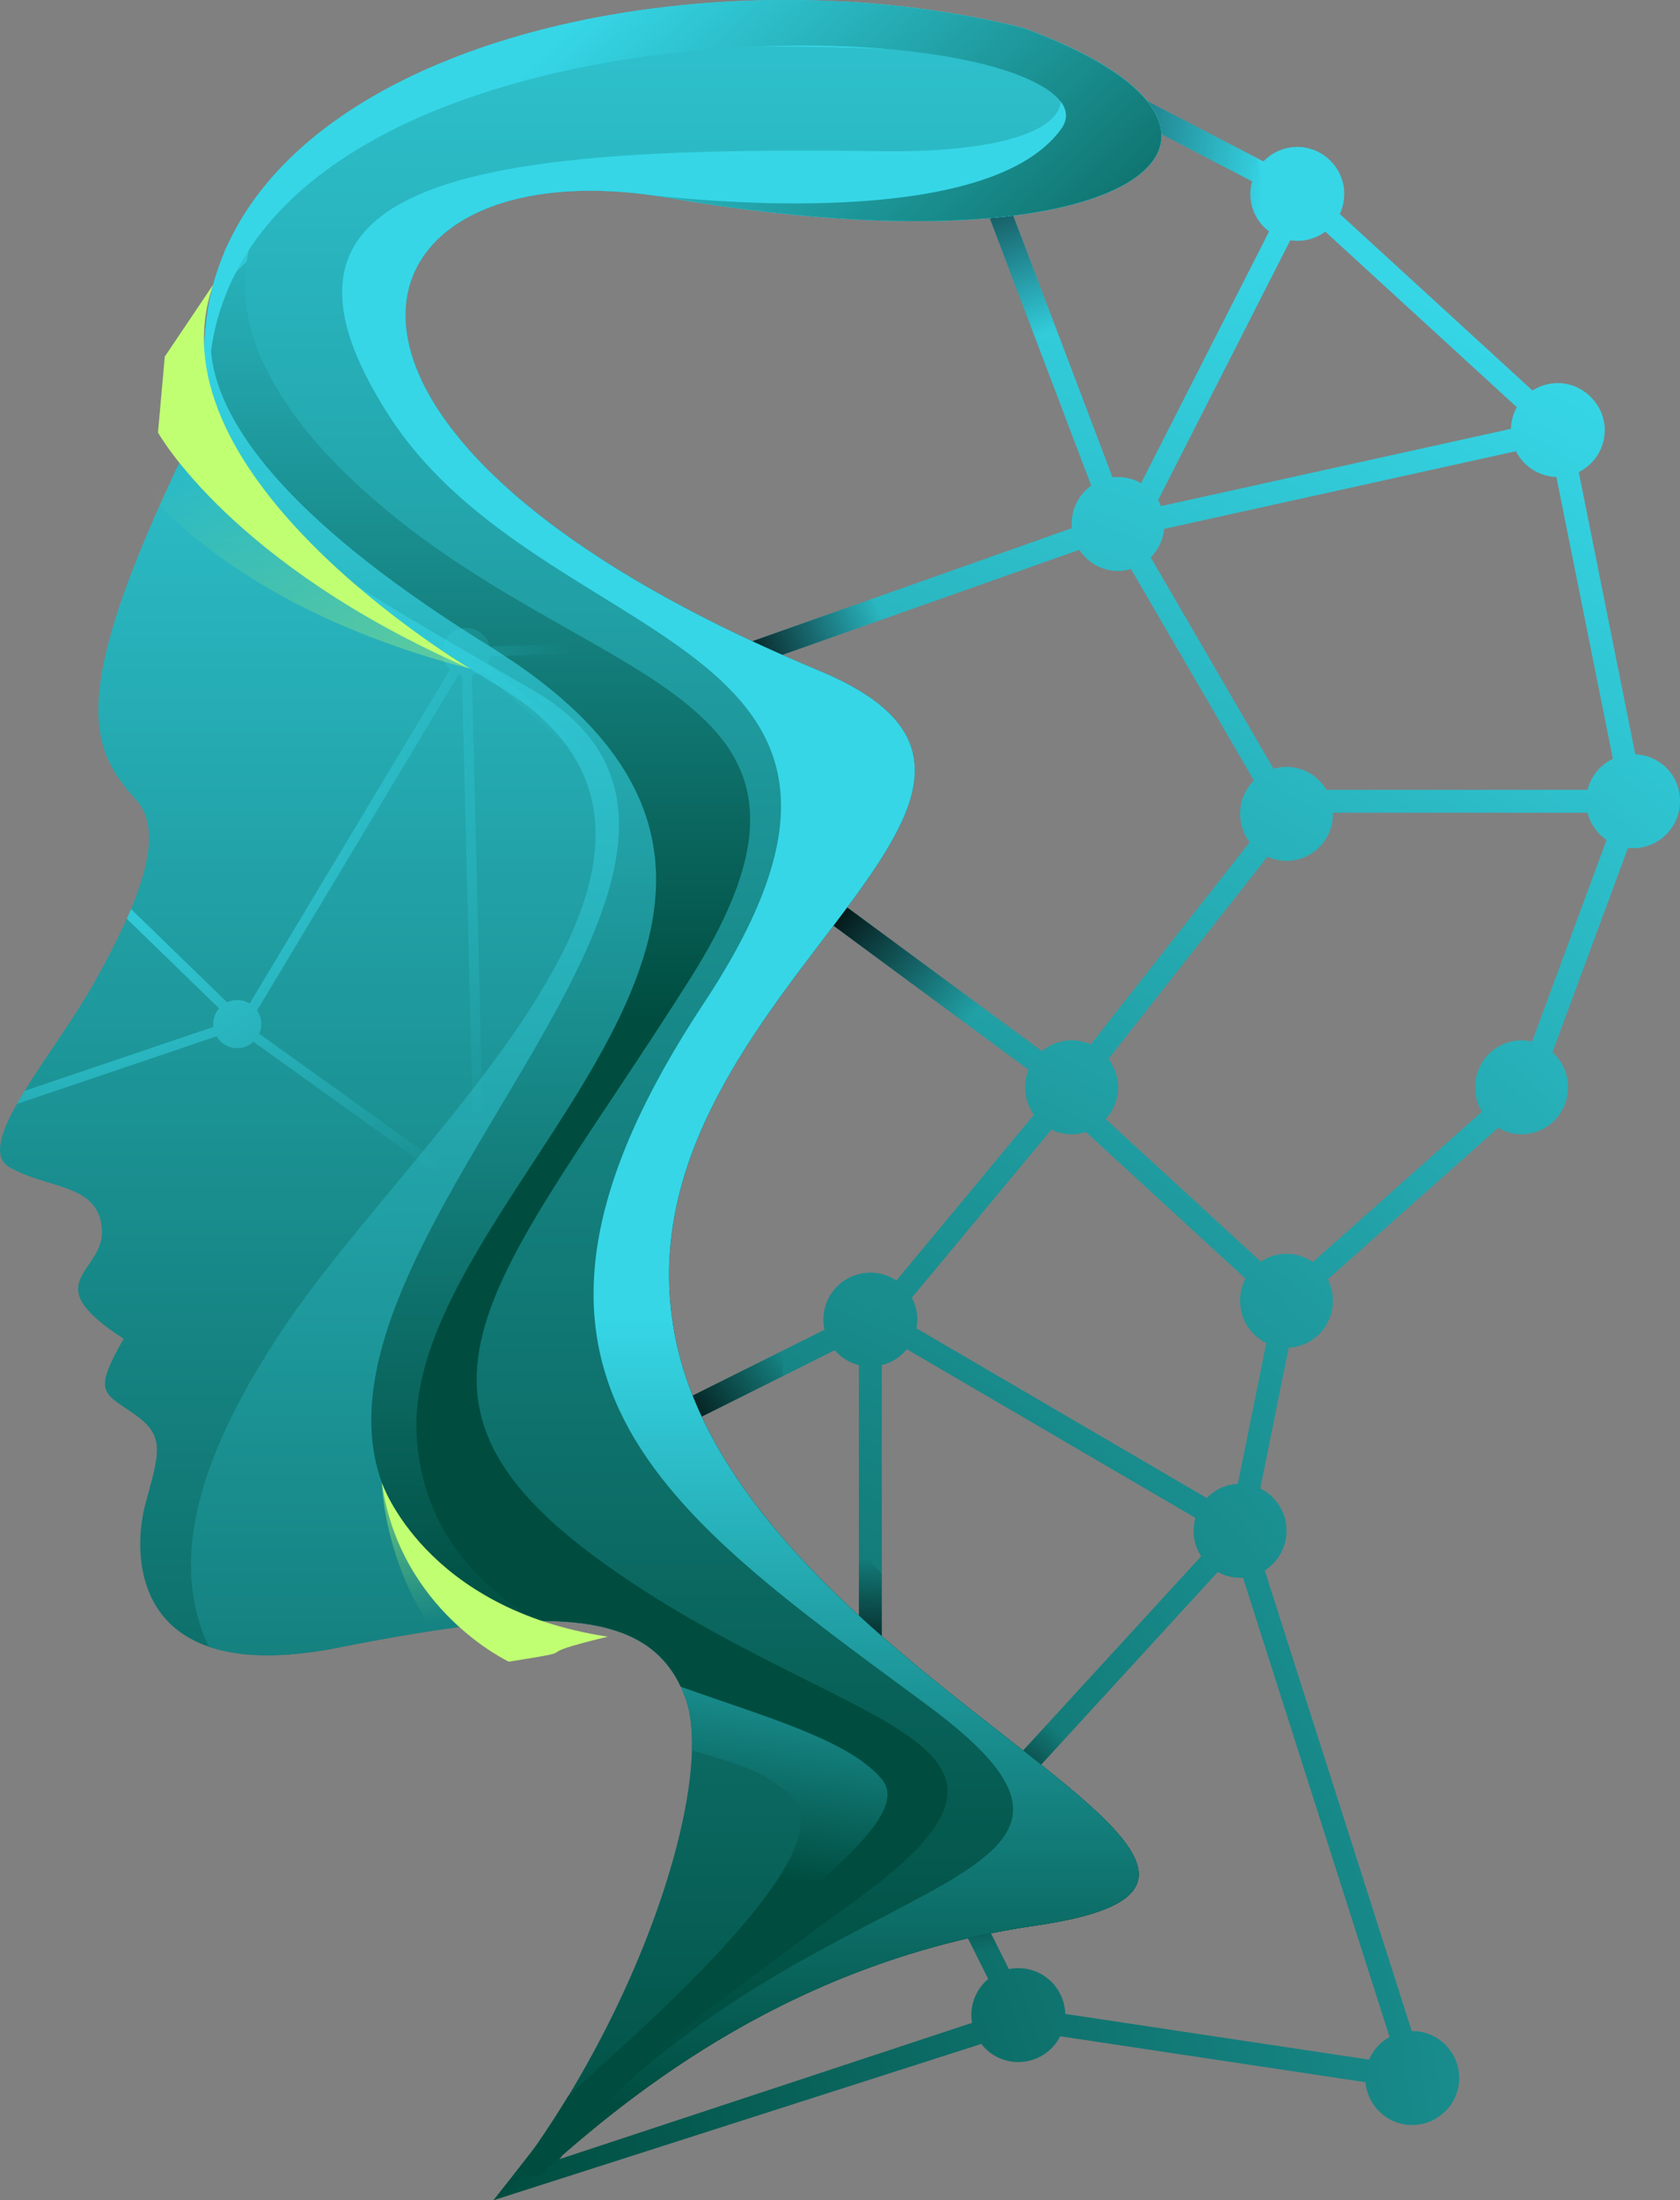
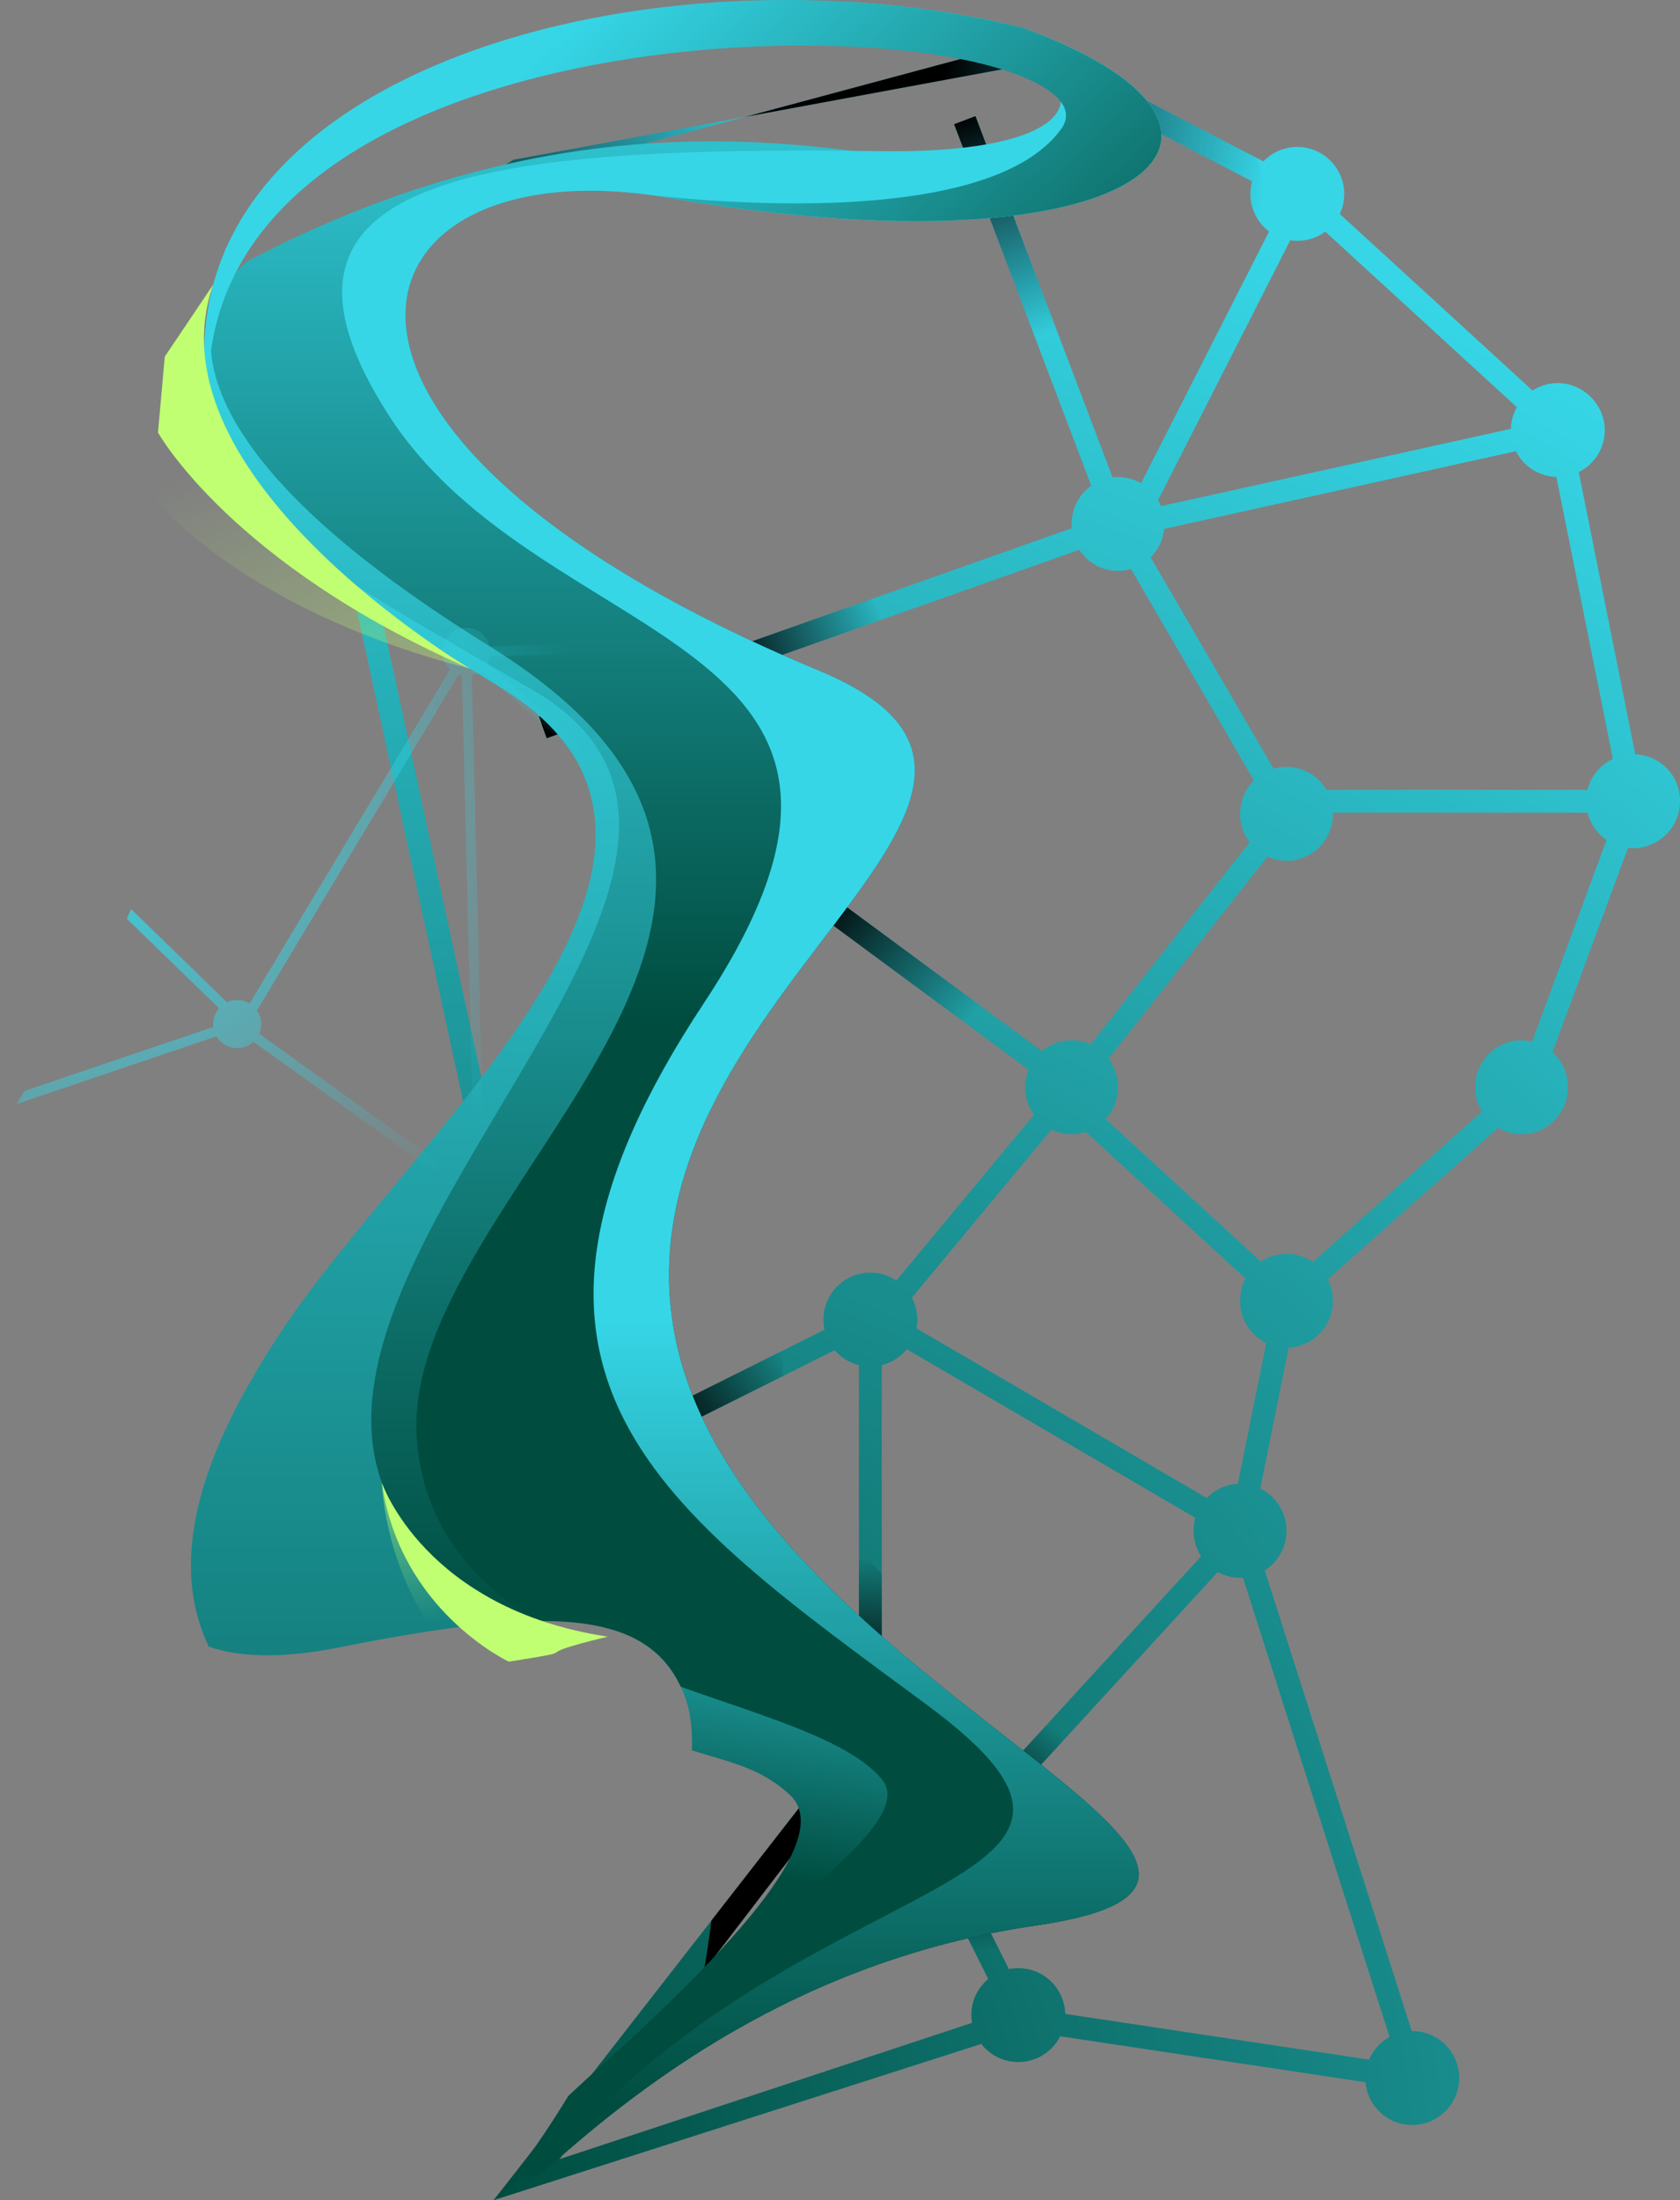
<svg xmlns="http://www.w3.org/2000/svg" xmlns:xlink="http://www.w3.org/1999/xlink" data-name="Layer 2" fill="#000000" height="1140.37" viewBox="0 0 870.98 1140.37" width="870.98">
  <rect x="0" y="0" width="870.98" height="1140.37" fill="#808080" stroke="none" />
  <defs>
    <linearGradient gradientUnits="userSpaceOnUse" id="a" x1="659.54" x2="486.72" y1="80.01" y2="47.1">
      <stop offset="0" stop-opacity="0" />
      <stop offset="1" />
    </linearGradient>
    <linearGradient id="e" x1="302.02" x2="300.2" xlink:href="#a" y1="803.32" y2="873.16" />
    <linearGradient id="f" x1="539.97" x2="501.57" xlink:href="#a" y1="173.22" y2="58.93" />
    <linearGradient id="g" x1="413.04" x2="164.8" xlink:href="#a" y1="84.33" y2="130.96" />
    <linearGradient id="h" x1="409.85" x2="161.61" xlink:href="#a" y1="67.34" y2="113.97" />
    <linearGradient id="j" x1="406.03" x2="343.96" xlink:href="#a" y1="701.72" y2="741.89" />
    <linearGradient id="k" x1="499.56" x2="425.54" xlink:href="#a" y1="530.54" y2="462.96" />
    <linearGradient id="l" x1="455.39" x2="371.86" xlink:href="#a" y1="314.46" y2="345.04" />
    <linearGradient gradientUnits="userSpaceOnUse" id="b" x1="301.07" x2="301.07" y1="1140.36" y2="25.25">
      <stop offset="0" stop-color="#004d40" />
      <stop offset="1" stop-color="#36d6e7" />
    </linearGradient>
    <linearGradient id="m" x1="227.32" x2="227.32" xlink:href="#b" y1="1251.89" y2="217" />
    <linearGradient id="n" x1="247.97" x2="247.97" xlink:href="#b" y1="846.63" y2="169.23" />
    <linearGradient id="o" x1="434.42" x2="463.01" xlink:href="#b" y1="977.95" y2="778.89" />
    <linearGradient id="p" x1="355.65" x2="355.65" xlink:href="#b" y1="527.65" y2="-7.35" />
    <linearGradient id="q" x1="364.51" x2="364.51" xlink:href="#b" y1="1067.65" y2="-177.67" />
    <linearGradient gradientUnits="userSpaceOnUse" id="r" x1="389.76" x2="389.76" y1="1090.95" y2="42.61">
      <stop offset="0" stop-color="#004d40" />
      <stop offset="0.39" stop-color="#36d6e7" />
    </linearGradient>
    <linearGradient id="s" x1="515.45" x2="267.69" xlink:href="#b" y1="307.05" y2="40.22" />
    <linearGradient gradientUnits="userSpaceOnUse" id="c" x1="301.33" x2="127.68" y1="611.1" y2="230.71">
      <stop offset="0" stop-color="#c1ff72" />
      <stop offset="1" stop-color="#c1ff72" stop-opacity="0" />
    </linearGradient>
    <linearGradient id="u" x1="208.12" x2="244.04" xlink:href="#c" y1="685.21" y2="836.79" />
    <radialGradient cx="258.33" cy="1137.54" fx="258.33" fy="1137.54" gradientUnits="userSpaceOnUse" id="d" r="1093.61">
      <stop offset="0" stop-color="#004d40" />
      <stop offset="1" stop-color="#36d6e7" />
    </radialGradient>
    <radialGradient cx="504.72" cy="946" fx="504.72" fy="946" gradientUnits="userSpaceOnUse" id="i" r="65.67">
      <stop offset="0" />
      <stop offset="1" stop-opacity="0" />
    </radialGradient>
    <radialGradient cx="39.06" cy="415.35" fx="39.06" fy="415.35" gradientUnits="userSpaceOnUse" id="t" r="270.06">
      <stop offset="0" stop-color="#36d6e7" />
      <stop offset="1" stop-color="#36d6e7" stop-opacity="0" />
    </radialGradient>
  </defs>
  <g data-name="Layer 1">
    <g>
      <g>
        <g>
          <path d="m847.81,390.99l-29.32-146.29c7.8-3.89,13.22-11.84,13.48-21.09.38-13.43-10.9-25.05-24.34-25.05-4.84,0-9.35,1.42-13.14,3.86l-99.89-91.54c1.72-3.66,2.57-7.81,2.25-12.2-.88-11.96-10.61-21.64-22.57-22.46-7.59-.52-14.49,2.45-19.28,7.45l-120.78-62.83-233.15,62.63-154.24,56.34,117.45,542.76.27,1.24,168.27,229.45-176.83,227.11,252.74-80.96c4.46,5.71,11.39,9.38,19.2,9.38,9.49,0,17.71-5.43,21.72-13.36l158.27,23.81c1.16,13.13,12.72,23.26,26.39,22.09,11.87-1.02,21.38-10.76,22.15-22.65.91-14.17-10.32-25.95-24.29-25.95-.09,0-.18,0-.27,0l-76.2-238.73c6.77-4.31,11.27-11.93,11.27-20.61,0-9.65-5.55-17.98-13.59-21.92l14.74-72.96c12.77-.6,22.93-11.26,22.93-24.32,0-4-.96-7.78-2.65-11.11l88.3-78.51c3.57,2.11,7.71,3.33,12.14,3.33,13.3,0,24.08-10.9,24.08-24.35,0-7.21-3.11-13.69-8.04-18.15l39.14-105.91c.86.09,1.73.14,2.62.14,13.45,0,24.35-10.9,24.35-24.35s-10.27-23.7-23.17-24.32Zm-160.15,18.38c-4.2-7.11-11.89-11.88-20.68-11.88-2.34,0-4.59.34-6.73.97l-63.69-109.56c3.86-3.86,6.43-9.02,7.02-14.78l182.33-40.25c3.91,7.73,11.81,13.08,20.99,13.36l29.28,146.09c-6.48,3.09-11.38,8.95-13.15,16.05h-135.36Zm-15.08-284.52c5.43,0,10.45-1.78,14.5-4.79l99.29,90.99c-1.86,3.34-2.96,7.16-3.06,11.23l-181.41,40.04c-.43-1.06-.93-2.07-1.5-3.05l68.52-134.71c1.19.18,2.41.27,3.65.27Zm-139.73-91.35l116.27,60.49c-.58,2.08-.89,4.26-.89,6.52,0,7.96,3.82,15.02,9.72,19.46l-66.38,130.49c-3.52-2.04-7.59-3.21-11.94-3.21-.96,0-1.9.06-2.83.17l-71.07-187.26-11.1,4.21,71.11,187.34c-6.16,4.41-10.18,11.67-10.18,19.88,0,.74.04,1.46.1,2.18l-276.21,97.67,3.96,11.19,276.13-97.64c4.31,6.59,11.7,10.94,20.1,10.94,2.34,0,4.59-.34,6.73-.97l63.69,109.56c-4.41,4.41-7.15,10.54-7.15,17.31,0,5.55,1.84,10.66,4.93,14.75l-82.38,104.79c-3.02-1.38-6.37-2.15-9.9-2.15-5.85,0-11.21,2.11-15.38,5.62l-140.09-103.43-7.05,9.55,140.19,103.51c-1.12,2.81-1.75,5.89-1.75,9.11,0,5.32,1.69,10.23,4.55,14.23l-71.3,85.91c-3.86-2.58-8.51-4.09-13.5-4.09-13.45,0-24.35,10.9-24.35,24.35,0,1.8.2,3.55.57,5.24l-86.46,43.17,5.3,10.62,86.46-43.17c3.23,3.76,7.58,6.52,12.53,7.76v202.62l-169.68-231.38L160.62,147.41l105.56-64.62m390.31,613.34l-14.74,72.96c-6.32.3-11.99,3.06-16.12,7.35l-150.49-87.94c.28-1.47.43-2.98.43-4.53,0-4.1-1.02-7.96-2.81-11.36l72.31-87.12c3.17,1.55,6.72,2.42,10.48,2.42,2.59,0,5.09-.42,7.43-1.19l82.75,76.02c-1.8,3.41-2.83,7.31-2.83,11.46,0,9.65,5.55,17.98,13.59,21.92Zm-366.4,422.99l155.2-202.63v5.69h11.87v-214.6c5.18-1.3,9.7-4.25,12.96-8.27l149.62,87.43c-.59,2.12-.92,4.35-.92,6.66,0,4.89,1.43,9.43,3.88,13.25l-133.72,145.86-12.09-24.18-10.62,5.31,14.12,28.23-5.07,5.53,8.75,8.02,2.01-2.19,26.26,52.5c-5.35,4.47-8.76,11.18-8.76,18.7,0,1.38.12,2.73.34,4.05l-213.84,70.63Zm430.32-63.35c-4.73,2.61-8.49,6.75-10.63,11.76l-157.52-23.7c-.33-13.16-11.09-23.72-24.33-23.72-1.68,0-3.31.17-4.9.49l-28.37-56.71,136.69-149.1c3.43,1.9,7.36,2.98,11.54,2.98.51,0,1.02-.02,1.52-.05l75.99,238.07Zm73.87-515.91c-1.75-.41-3.57-.63-5.44-.63-13.3,0-24.08,10.9-24.08,24.35,0,4.63,1.28,8.96,3.5,12.64l-87.65,77.93c-3.88-2.7-8.57-4.28-13.63-4.28s-9.5,1.5-13.31,4.06l-80.4-73.86c3.95-4.34,6.37-10.13,6.37-16.49,0-5.55-1.84-10.66-4.93-14.75l82.38-104.79c3.02,1.38,6.37,2.15,9.9,2.15,13.3,0,24.08-10.9,24.08-24.35,0-.2,0-.4-.01-.6h131.98c1.46,5.84,5.04,10.84,9.86,14.16l-38.6,104.46Z" fill="url(#d)" />
          <g>
            <path d="m386.22,60.6l146.62-27.1,116.27,60.49c-.58,2.08-.89,4.26-.89,6.52,0,4.96,1.49,9.57,4.03,13.42,2.71-10.38,2.26-21.17-.21-31.8l-117.83-61.29-148,39.76Z" fill="url(#a)" />
            <path d="m445.29,916.49v5.69h11.87v-106.41c-4.26-4.72-8.2-9.36-11.87-13.92v108.34l-169.68-231.38L162.67,156.89c-1.33,1.61-2.05,2.5-2.05,2.5l2.01,53.42,101.65,469.76.27,1.24,168.27,229.45-64.01,82.21c-1.96,15.91-3.87,25.93-3.87,25.93l80.35-104.9Z" fill="url(#e)" />
            <path d="m505.72,60.16l-11.1,4.21,42.96,113.19c4.13-.56,8.14-1.17,12.01-1.81l-43.87-115.59Z" fill="url(#f)" />
            <path d="m183.29,133.53l28.5-17.44-18.24,6.66c-3.67,3.77-7.1,7.39-10.25,10.78Z" fill="url(#g)" />
            <path d="M211.78 116.09L301.07 83.48 386.22 60.6 266.18 82.79 211.78 116.09z" fill="url(#h)" />
            <path d="m510.01,1027.98c10.96-.77,21.62-1.96,31.56-3.7-3.89-2.64-8.58-4.18-13.64-4.18-1.68,0-3.31.17-4.9.49l-28.37-56.71,57.21-62.41c-2.78-2.62-5.7-5.3-8.74-8.03l-54.16,59.07-12.09-24.18-10.62,5.31,14.12,28.23-5.07,5.53,8.75,8.02,2.01-2.19,26.26,52.5c-.83.69-1.6,1.44-2.33,2.24Z" fill="url(#i)" />
            <path d="m405.93,713.22c-.23-4.52-.16-8.97.17-13.35l-65.11,32.51,5.3,10.62,59.64-29.78Z" fill="url(#j)" />
            <path d="m393.03,450.96l111.7,82.47c2.15-3.36,4.23-6.75,6.21-10.17l-110.85-81.84-7.05,9.55Z" fill="url(#k)" />
            <path d="m283.4,382.64l177.62-62.81c-3.19-3.11-6.41-6.17-9.63-9.19l-171.95,60.8,3.96,11.19Z" fill="url(#l)" />
          </g>
-           <path d="m602.14,70.38c0,3.96-1.15,7.79-3.42,11.43-17.95,28.81-106.26,45.62-252.3,20.66-2.52-.43-5.02-.82-7.48-1.17-3.79-.54-7.52-.99-11.18-1.35-31.51-3.09-58.08.48-77.95,9.13-2.52,1.1-4.93,2.28-7.23,3.53-1.15.63-2.28,1.28-3.37,1.95-1.09.66-2.15,1.35-3.19,2.06h-.01c-2.07,1.42-4.03,2.91-5.87,4.46-1.38,1.17-2.69,2.38-3.94,3.63-.42.42-.83.85-1.22,1.27-1.2,1.27-2.33,2.59-3.39,3.94-1.06,1.35-2.04,2.74-2.97,4.16-.31.48-.61.97-.89,1.45-.58.96-1.13,1.94-1.64,2.94-1.03,2-1.93,4.05-2.7,6.17-.38,1.06-.73,2.13-1.04,3.22-1.52,5.24-2.25,10.81-2.14,16.67,0,.56.03,1.13.06,1.7.04.84.09,1.68.17,2.54.02.29.05.58.08.88.02.27.05.55.09.83.04.36.08.73.13,1.1.03.27.07.54.11.82.04.27.07.53.12.8.17,1.12.37,2.25.6,3.39.07.38.15.76.24,1.14,0,.06.02.14.04.21.09.4.18.79.27,1.18.1.44.21.88.33,1.32.1.4.2.81.32,1.21.34,1.27.72,2.55,1.14,3.84.14.43.28.87.43,1.3.61,1.81,1.3,3.64,2.06,5.48.5,1.24,1.04,2.48,1.62,3.74.48,1.05.98,2.11,1.51,3.18.33.66.67,1.33,1.02,2,.09.17.18.35.28.53.42.8.85,1.61,1.31,2.42,1.26,2.28,2.64,4.59,4.12,6.91.29.47.59.93.9,1.4.3.47.61.93.93,1.4.96,1.45,1.97,2.9,3.02,4.36.93,1.3,1.9,2.6,2.9,3.91.07.08.13.16.19.24.36.48.73.95,1.11,1.43.36.48.74.96,1.14,1.44.38.48.76.96,1.16,1.44.38.48.78.97,1.19,1.45.8.97,1.62,1.93,2.46,2.9.1.11.2.22.29.34,1.15,1.33,2.34,2.67,3.57,4.01l.03.03c.44.48.89.97,1.35,1.46.45.49.91.98,1.38,1.47.92.98,1.87,1.96,2.84,2.95.7.72,1.42,1.45,2.15,2.17.26.26.53.52.8.79.5.5,1.01,1,1.52,1.49,1.02.99,2.06,1.98,3.12,2.98.53.5,1.06,1,1.6,1.49.53.5,1.08,1,1.63,1.5,1.09,1,2.21,2,3.34,3,2.83,2.51,5.79,5.02,8.86,7.54.61.51,1.23,1.01,1.85,1.51,1.25,1.02,2.53,2.04,3.83,3.06.64.5,1.27,1,1.92,1.49.65.52,1.31,1.02,1.97,1.52.66.51,1.33,1.02,2,1.53,1.34,1.02,2.71,2.03,4.1,3.05.68.51,1.38,1.01,2.09,1.52,1.4,1.03,2.83,2.05,4.27,3.06.72.52,1.45,1.03,2.18,1.53,2.13,1.49,4.3,2.98,6.51,4.46.07.04.14.09.21.14,1.52,1.03,3.07,2.05,4.63,3.07.78.51,1.56,1.02,2.36,1.53.79.52,1.59,1.03,2.39,1.54.8.51,1.61,1.02,2.42,1.53.81.52,1.63,1.03,2.46,1.54,1,.63,2.02,1.26,3.05,1.89,1.48.91,2.98,1.82,4.49,2.72,2.55,1.54,5.16,3.07,7.82,4.61.88.52,1.77,1.03,2.67,1.54,2.68,1.53,5.41,3.07,8.2,4.61.92.51,1.85,1.02,2.79,1.53.93.51,1.88,1.02,2.83,1.54,1.89,1.02,3.81,2.05,5.75,3.06,5.81,3.07,11.81,6.13,18.02,9.18.92.46,1.85.92,2.79,1.37,1.15.56,2.31,1.12,3.47,1.68,2.07,1,4.15,1.99,6.26,2.98,5.43,2.55,11,5.1,16.71,7.64,1.13.51,2.27,1.01,3.41,1.51,5.72,2.52,11.57,5.02,17.57,7.52,36.69,15.26,50.04,32.74,49.47,52.82-.01.36-.02.72-.04,1.08,0,.07-.01.13-.01.2-.02.35-.05.7-.08,1.06-.01.25-.04.5-.07.76-.04.46-.09.91-.15,1.37-.06.48-.12.97-.2,1.45-.05.33-.1.65-.16.98-.1.61-.22,1.21-.35,1.82-.08.4-.17.8-.26,1.21-.21.92-.45,1.85-.72,2.79-.09.35-.19.7-.3,1.05-.26.89-.54,1.79-.85,2.69-.29.87-.61,1.75-.94,2.63-.06.16-.12.31-.18.47-.16.43-.33.86-.51,1.3-.29.74-.6,1.49-.93,2.23-.19.45-.39.9-.59,1.35-1.21,2.7-2.57,5.44-4.07,8.22-.24.46-.5.93-.76,1.39-.56,1.03-1.15,2.07-1.75,3.11-.41.71-.83,1.42-1.26,2.13-.79,1.33-1.61,2.67-2.46,4.02-.68,1.09-1.38,2.19-2.09,3.29-2.29,3.52-4.73,7.1-7.29,10.74-.71,1.01-1.43,2.02-2.16,3.04s-1.47,2.05-2.22,3.07c-.37.51-.75,1.03-1.12,1.54-2.38,3.26-4.85,6.58-7.38,9.94-.68.9-1.36,1.8-2.04,2.7-1.65,2.2-3.34,4.42-5.04,6.65-.96,1.27-1.93,2.54-2.9,3.82-2.42,3.19-4.88,6.43-7.36,9.71-.99,1.31-1.98,2.63-2.97,3.96-.75,1-1.5,2-2.25,3.01-.66.88-1.31,1.76-1.96,2.65-1.15,1.55-2.3,3.12-3.45,4.69-.78,1.06-1.55,2.13-2.32,3.2-8.09,11.2-16.06,22.88-23.39,35.06-.89,1.48-1.76,2.96-2.63,4.45-2.35,4.03-4.62,8.12-6.8,12.26-.55,1.05-1.1,2.11-1.63,3.16-.13.24-.26.49-.38.74-.5.98-.99,1.97-1.47,2.96-1.26,2.54-2.47,5.1-3.64,7.68-.33.74-.67,1.48-.99,2.22-.21.46-.41.93-.61,1.4-.31.71-.61,1.41-.91,2.12-.24.57-.48,1.14-.72,1.72-.29.69-.57,1.38-.85,2.07-.42,1.05-.83,2.1-1.24,3.16-.3.77-.59,1.54-.87,2.31-.13.33-.25.66-.37,1-.29.77-.57,1.54-.84,2.31-.58,1.65-1.15,3.31-1.7,4.98-.54,1.67-1.07,3.35-1.57,5.04,0,.02,0,.03-.02.05-.4,1.35-.79,2.71-1.16,4.07-.12.43-.24.86-.35,1.29-.21.76-.4,1.52-.6,2.29-.21.84-.42,1.68-.62,2.52-.17.7-.33,1.4-.49,2.1-.06.23-.11.47-.16.7-.17.74-.33,1.49-.48,2.24-.02.06-.03.13-.04.2-.13.6-.26,1.21-.37,1.82-.27,1.29-.51,2.59-.73,3.9-.08.43-.16.86-.22,1.29-.12.66-.22,1.31-.32,1.97-.02.1-.04.21-.05.32-.12.76-.24,1.53-.34,2.29-.04.23-.07.47-.1.72-.07.52-.14,1.03-.2,1.54-.07.53-.14,1.06-.2,1.59-.1.84-.19,1.69-.28,2.55-.05.46-.09.93-.13,1.4-.06.53-.1,1.05-.14,1.58-.11,1.19-.2,2.39-.26,3.59-.05.67-.09,1.34-.12,2.02-.05.91-.09,1.82-.12,2.74-.06,1.82-.09,3.64-.09,5.47,0,.45,0,.9.01,1.36,0,.73,0,1.47.03,2.21.03,1.74.1,3.49.2,5.25.02.58.06,1.16.1,1.74.04.7.09,1.41.15,2.12.05.68.11,1.37.17,2.05,0,.08.02.16.02.24.09.98.19,1.97.3,2.97.08.72.16,1.45.26,2.18.17,1.45.37,2.9.59,4.35.14.9.28,1.79.43,2.69.4,2.39.85,4.79,1.36,7.2,8.69,41.09,33.07,78.02,63.15,110.83,23.48,25.62,50.43,48.73,76.1,69.36h0c83.02,66.72,152.57,107.4,47.54,122.68-124.56,18.13-208.61,85.15-257.94,129.98l-7.56-.63c-7.06,5.64-13.78,12.13-15.76,13.05.5-.64.99-1.27,1.49-1.91,3.73-4.74,10.07-12.6,14.92-18.85,0-.01,0-.02.02-.03,2.2-2.84,4.08-5.34,5.28-7.07.03-.03.04-.05.06-.08.2-.28.39-.56.58-.85,5.26-7.61,10.3-15.36,15.1-23.19.38-.63.76-1.25,1.14-1.87.04-.07.09-.15.13-.22.51-.85,1.01-1.68,1.51-2.52,16.01-26.71,29.25-54.17,39.37-80.21h0c14.38-37.01,22.44-71.17,23.12-96.31.27-10.05-.63-18.65-2.79-25.42-.13-.41-.26-.8-.4-1.19-.78-2.23-1.65-4.35-2.59-6.37-6.44-13.77-16.7-22.89-31.27-28.21-.11-.04-.22-.08-.33-.12-.73-.27-1.48-.53-2.25-.77-1.88-.61-3.83-1.16-5.85-1.66h-.02c-10.07-2.46-21.85-3.5-35.44-3.32-8.91.12-18.59.76-29.09,1.87-21.03,2.23-45.33,6.33-73.13,11.86-30.17,5.99-51.86,4.88-67.29-.41-13.74-4.71-22.53-12.73-27.93-22-.14-.24-.27-.47-.4-.71-.16-.27-.31-.55-.45-.82-.14-.26-.27-.51-.41-.77-.38-.76-.75-1.52-1.1-2.29-7.56-16.7-5.66-36.17-2.57-47.56,7.16-26.35,10.54-35.01-5.65-46.3-1.18-.83-2.3-1.59-3.38-2.31-.79-.53-1.56-1.05-2.28-1.53-.25-.17-.49-.34-.73-.49-.94-.65-1.81-1.26-2.62-1.85-.6-.44-1.17-.88-1.69-1.31-.17-.14-.33-.28-.5-.43h-.02c-.33-.3-.64-.59-.92-.88l-.39-.39c-.12-.13-.24-.25-.35-.38-.03-.04-.06-.07-.08-.11-.09-.1-.17-.19-.24-.28-.11-.13-.21-.26-.31-.4-.2-.26-.38-.54-.55-.81-.07-.14-.16-.28-.24-.42-.14-.29-.28-.58-.4-.87-.05-.15-.11-.3-.17-.46-.05-.14-.09-.3-.13-.45-.03-.09-.05-.18-.07-.28-.04-.13-.06-.26-.09-.39-.06-.32-.1-.64-.13-.98-.01-.12-.02-.23-.02-.35-.24-4.76,2.68-11.62,9.66-23.8-46.68-30.11-9.41-33.88-11.29-57.22-.76-9.29-5.38-14.4-11.9-17.9-2.92-1.57-6.21-2.82-9.7-3.96-8.37-2.75-17.9-4.97-26.22-9.76-8.77-5.07-4.99-17.38,3.74-32.85.31-.55.63-1.1.95-1.66.98-1.68,2-3.39,3.06-5.13,10.89-17.75,26.39-38.56,36.68-57.13,6.03-10.88,11.69-21.72,16.32-32.09.38-.85.75-1.69,1.11-2.54.37-.84.73-1.69,1.07-2.52,9.95-23.78,13.58-44.49,2.59-56.6-24.88-27.42-36.73-55.55,32.16-194.67.09-.19.19-.39.28-.58.01,0,.01-.03.02-.04,1.12-2.26,2.27-4.53,3.43-6.84.08-.14.14-.28.21-.41.39-.77.78-1.55,1.17-2.32.02-.04.04-.07.04-.08h0c.08-.18.17-.35.25-.52.04-.07.07-.13.11-.2.04-.08.07-.13.07-.13-1.55-9-2.28-17.73-2.28-26.18,0-.9,0-1.8.02-2.7v-.16c.04-1.83.11-3.65.22-5.46.05-.92.12-1.83.19-2.74.04-.52.09-1.03.14-1.55.02-.25.04-.51.07-.76.01-.23.03-.44.06-.66.06-.61.13-1.22.2-1.82.04-.37.08-.73.12-1.1.1-.74.19-1.46.3-2.19.1-.77.22-1.54.34-2.31.03-.23.07-.45.11-.68.12-.76.26-1.52.39-2.29.12-.64.24-1.29.37-1.94.02-.08.04-.17.05-.25.08-.4.16-.79.24-1.19.13-.6.26-1.21.4-1.81.19-.84.39-1.69.59-2.53.24-.97.49-1.93.75-2.89.19-.74.4-1.48.61-2.22.19-.66.39-1.32.6-1.99.07-.24.15-.49.23-.74.23-.76.47-1.5.73-2.25.2-.62.41-1.24.63-1.85.09-.26.17-.51.27-.76.27-.79.56-1.58.86-2.36.3-.78.6-1.57.92-2.35,0-.03.02-.05.03-.07.3-.76.61-1.52.94-2.27h0c.18-.84.57-1.61.96-2.37.73-1.42,1.36-2.85,2.07-4.27,1.07-2.19,2.2-4.36,3.39-6.5.27-.47.53-.94.81-1.41.32-.57.65-1.14.98-1.69.39-.66.78-1.32,1.2-1.98,1.33-2.18,2.74-4.34,4.22-6.46.23-.34.47-.69.71-1.03,1.18-1.68,2.41-3.35,3.66-4.98.25-.32.49-.64.74-.95.06-.08.12-.16.18-.24.41-.53.83-1.06,1.26-1.58.55-.69,1.1-1.37,1.68-2.06,1.75-2.11,3.56-4.19,5.45-6.23.44-.49.89-.97,1.36-1.45,1.33-1.42,2.69-2.82,4.08-4.2.32-.31.64-.63.97-.95.32-.32.65-.63.97-.95h.01c1.32-1.27,2.64-2.51,4-3.75.99-.91,2.01-1.8,3.03-2.69,1.07-.93,2.16-1.85,3.25-2.77.72-.59,1.44-1.18,2.17-1.78,2.17-1.76,4.4-3.49,6.68-5.18.76-.58,1.53-1.14,2.3-1.7,1.55-1.12,3.11-2.22,4.68-3.31,1.59-1.09,3.19-2.16,4.82-3.23,1.63-1.06,3.27-2.11,4.93-3.13,0,0,0,0,0-.01,1.09-.67,2.19-1.34,3.3-2,.29-.17.57-.34.86-.52,2.27-1.33,4.56-2.65,6.89-3.94,1.16-.64,2.32-1.27,3.49-1.9.32-.18.65-.35.98-.53,1.06-.55,2.12-1.1,3.19-1.65,1.29-.67,2.6-1.33,3.91-1.98,1.27-.62,2.53-1.24,3.8-1.86.06-.01.11-.04.17-.07,3.94-1.88,7.95-3.7,12.04-5.45.13-.05.26-.1.39-.16,2.69-1.14,5.42-2.26,8.17-3.35,1.4-.55,2.8-1.1,4.21-1.63.04-.02.07-.03.11-.05,1.41-.54,2.83-1.06,4.27-1.59,1.44-.52,2.89-1.05,4.35-1.56,1.46-.52,2.93-1.02,4.4-1.52,1.02-.35,2.05-.69,3.09-1.03,1.64-.54,3.3-1.07,4.96-1.59,3.33-1.05,6.69-2.06,10.09-3.03,1.7-.49,3.39-.96,5.11-1.43,1.71-.46,3.42-.92,5.15-1.37.02,0,.04-.01.05-.02,1.49-.38,2.98-.76,4.48-1.13.39-.1.79-.19,1.18-.29,1.57-.38,3.14-.76,4.72-1.13,1.53-.36,3.06-.71,4.6-1.04.22-.06.45-.11.67-.16.48-.1.97-.21,1.46-.32,10.99-2.39,22.21-4.41,33.6-6.06,4.55-.66,9.13-1.26,13.74-1.8,6.9-.81,13.85-1.49,20.84-2.03,19.63-1.53,39.53-1.98,59.38-1.37,3.42.12,6.85.25,10.27.43.85.04,1.71.08,2.56.13.42.02.85.04,1.27.07.05,0,.1.01.15,0,.24.02.49.03.73.04,1.04.07,2.06.14,3.11.2,1.3.09,2.6.17,3.9.27,2.6.19,5.2.39,7.79.61,1.29.12,2.59.24,3.88.36,1.3.12,2.59.24,3.89.37,2.1.22,4.19.44,6.28.68,9.43,1.07,18.77,2.39,28.02,3.97,1.02.17,2.05.35,3.08.53,4.09.72,8.16,1.49,12.22,2.33,1.24.25,2.48.51,3.73.78,4.84,1.02,9.65,2.12,14.41,3.29.12.03.23.06.35.09,0,0,.01.01.03.02.76.28,1.52.55,2.26.83.75.28,1.49.56,2.23.84.48.18.97.36,1.44.54.76.3,1.51.59,2.25.88.22.08.44.17.65.26.79.31,1.58.63,2.35.94.9.36,1.78.72,2.65,1.09.87.36,1.73.72,2.58,1.09.89.38,1.76.76,2.63,1.14.79.35,1.58.71,2.36,1.06.54.24,1.08.49,1.61.74,1.56.72,3.09,1.45,4.58,2.18,1.5.73,2.95,1.46,4.37,2.2.5.26,1,.53,1.49.79,6.07,3.22,11.4,6.49,16.01,9.77.41.29.82.58,1.21.87.58.42,1.15.85,1.7,1.27.33.25.65.5.97.75s.63.5.95.75c.71.58,1.4,1.16,2.07,1.73.35.3.69.6,1.03.9,6.78,6.02,11.15,12.03,13.18,17.85.06.19.13.37.19.56.22.69.41,1.38.57,2.06.05.21.09.42.13.64.23,1.14.36,2.27.41,3.38.01.28.02.56.02.84Z" fill="url(#b)" />
          <path d="m329.27,761.65c1.78,7.13,9.96,44.12-7.94,84.29-.73-.27-1.48-.53-2.25-.77-1.88-.61-3.83-1.16-5.85-1.66h-.02c-10.07-2.46-21.85-3.5-35.44-3.32-8.91.12-18.59.76-29.09,1.87-21.03,2.23-45.33,6.33-73.13,11.86-30.17,5.99-51.86,4.88-67.29-.41-22.28-46.86-2.45-103.42,38.57-164.92,68.5-102.7,249.34-249.95,111.46-333.02C120.4,272.51,106.61,211.99,106.61,211.99l109.22,80.6s139.82,86.65,139.82,96.71-19.6,151.67-32.73,156.35c-13.14,4.68,3.18,203.29,6.35,216Z" fill="url(#m)" />
          <path d="m277.77,840.19c-261.5-113.81,178.91-378.18-1.79-482.66-105.39-60.93-161.56-91.89-173.01-138.29,1.12-2.26,2.27-4.53,3.43-6.84.08-.14.14-.28.21-.41.39-.77.78-1.55,1.17-2.32.02-.04.04-.07.04-.08h0c.08-.18.17-.35.25-.52.04-.07.07-.13.11-.2.04-.08.07-.13.07-.13-1.55-9-2.28-17.73-2.28-26.18,0-.9,0-1.8.02-2.7v-.16c.04-1.83.11-3.65.22-5.46.05-.92.12-1.83.19-2.74.04-.52.09-1.03.14-1.55,33.2,25.72,164.59,128.6,169.45,149.64,5.56,24.08,118.2,146.53,116.97,152.26-1.24,5.73-130.4,290.36-115.2,368.34Z" fill="url(#n)" />
          <path d="m537.25,997.96c-124.56,18.13-208.61,85.15-257.94,129.98l-7.56-.63c-7.06,5.64-13.78,12.13-15.76,13.05.5-.64.99-1.27,1.49-1.91,3.73-4.74,10.07-12.6,14.92-18.85,0-.01,0-.02.02-.03,2.2-2.84,4.08-5.34,5.28-7.07.03-.03.04-.05.06-.08.2-.28.39-.56.58-.85,5.26-7.61,10.3-15.36,15.1-23.19.38-.63.76-1.25,1.14-1.87.04-.07.09-.15.13-.22,70.53-63.15,141.53-131.65,114.58-156.21-14.83-13.52-29.79-16.43-50.58-22.83.27-10.05-.63-18.65-2.79-25.42-.13-.41-.26-.8-.4-1.19-.78-2.23-1.65-4.35-2.59-6.37-6.44-13.77-16.7-22.89-31.27-28.21l68.1-48.28s9.14,3.06,23.85,8.14c23.48,25.62,50.43,48.73,76.1,69.36h0c83.02,66.72,152.57,107.4,47.54,122.68Z" fill="url(#o)" />
          <path d="m598.72,81.81c-17.95,28.81-106.26,45.62-252.3,20.66-161.68-27.63-215.18,108.33,41.11,228.78.86.4,1.73.81,2.61,1.21.14.07.28.13.42.2,1.05.49,2.11.98,3.18,1.47,1.42.66,2.86,1.31,4.3,1.97,8.57,3.88,17.48,7.75,26.72,11.6,83.62,34.79,46.04,81.06-1.43,143.57-1.03,1.36-2.06,2.73-3.11,4.11-16.62,21.97-34.15,45.93-47.91,72.06-1.22,2.33-2.42,4.67-3.57,7.03h0c-13.16,26.75-22.06,55.74-21.89,87.17.01,1.88.06,3.78.13,5.68.36,9.05,1.49,18.31,3.49,27.77,15.47,73.17,80.71,133.16,139.25,180.19h0c83.02,66.72,152.57,107.4,47.54,122.68-124.56,18.13-208.61,85.15-257.94,129.98l-7.56-.63c-7.06,5.64-13.78,12.13-15.76,13.05.5-.64.99-1.27,1.49-1.91,3.73-4.74,10.07-12.6,14.92-18.85,0-.01,0-.02.02-.03,2.2-2.84,4.08-5.34,5.28-7.07.03-.03.04-.05.06-.08.2-.28.39-.56.58-.85,5.26-7.61,10.3-15.36,15.1-23.19.38-.63.76-1.25,1.14-1.87,86.26-82.5,183.75-139.14,162.58-164.33-16.96-20.19-59.51-32-104.23-47.91-6.81-14.57-17.91-23.94-33.85-29.1v.02c-1.88-.61-3.83-1.18-5.85-1.68h-.02c-10.07-2.46-21.85-3.5-35.44-3.32-33.46-21.04-58.79-50.21-61.73-95.13-2.21-33.69,14.31-68.63,35.96-104.29,1.18-1.96,2.39-3.92,3.6-5.88,1.31-2.11,2.64-4.23,3.98-6.34.92-1.47,1.85-2.93,2.79-4.4,1.75-2.74,3.52-5.49,5.31-8.25,1.63-2.52,3.27-5.04,4.92-7.57,40.25-61.7,83.53-125.01,61.64-187.18-1.24-3.53-2.69-7.05-4.37-10.57-11.31-23.79-32.78-47.4-68.26-70.64-2.5-1.65-5.07-3.29-7.72-4.93-5.06-3.14-9.96-6.23-14.69-9.3-198.68-128.46-110.57-190.47-110.57-190.47,190.77-100.18,331.58-49.47,388.05-46.65,56.47,2.83,34.97-65.49,34.97-65.49,43.15,19.58,57.91,41.33,47.07,58.71Z" fill="url(#p)" />
-           <path d="m602.14,70.38c0,3.96-1.15,7.79-3.42,11.43-17.95,28.81-106.26,45.62-252.3,20.66-2.52-.43-5.02-.82-7.48-1.17-3.79-.54-7.52-.99-11.18-1.35-31.51-3.09-58.08.48-77.95,9.13-2.52,1.09-4.93,2.27-7.23,3.53-1.15.63-2.28,1.28-3.37,1.95-1.09.66-2.15,1.35-3.19,2.06h-.01c-2.07,1.41-4.03,2.9-5.87,4.46-1.38,1.17-2.69,2.38-3.94,3.63-.42.42-.83.85-1.22,1.27-1.21,1.28-2.33,2.59-3.39,3.94-1.06,1.35-2.05,2.74-2.97,4.16-.31.48-.61.97-.89,1.45-.58.96-1.13,1.94-1.64,2.94-1.03,2-1.93,4.05-2.7,6.17-.38,1.06-.73,2.13-1.04,3.22-1.52,5.24-2.25,10.81-2.14,16.67,0,.56.03,1.13.06,1.7.04.84.09,1.68.17,2.54.02.29.05.58.08.88.02.27.05.55.09.83.04.37.08.73.13,1.1.03.27.07.54.11.82.04.26.07.53.12.8.17,1.12.37,2.25.6,3.39.07.38.15.75.24,1.14,0,.06.02.14.04.21.09.39.18.78.27,1.18.1.44.21.88.33,1.32.1.4.21.81.32,1.21.34,1.27.72,2.55,1.14,3.84.14.43.28.86.43,1.3.61,1.81,1.3,3.64,2.06,5.48.51,1.24,1.05,2.49,1.62,3.74.48,1.05.98,2.11,1.51,3.18.33.66.67,1.33,1.02,2,.09.17.18.35.28.53.42.8.85,1.61,1.31,2.42,1.26,2.28,2.64,4.59,4.12,6.91.3.47.6.93.9,1.4.31.47.62.93.93,1.4.96,1.45,1.97,2.9,3.02,4.36.94,1.3,1.9,2.6,2.9,3.91.07.08.13.16.19.24.36.48.73.95,1.11,1.43.37.48.75.96,1.14,1.44.38.48.76.96,1.16,1.44.39.48.79.96,1.19,1.45.8.96,1.62,1.93,2.46,2.9.1.11.2.22.29.34,1.16,1.33,2.35,2.67,3.57,4.01l.03.03c.45.48.9.97,1.35,1.46.45.49.91.98,1.38,1.47.93.98,1.88,1.97,2.84,2.95.7.72,1.42,1.45,2.15,2.17.26.26.53.52.8.79.51.5,1.01.99,1.52,1.49,1.02.99,2.06,1.98,3.12,2.98.53.49,1.06.99,1.6,1.49.53.5,1.08,1,1.63,1.5,1.09.99,2.21,1.99,3.34,3,2.83,2.5,5.78,5.01,8.86,7.54.61.5,1.23,1,1.85,1.51,1.25,1.02,2.53,2.04,3.83,3.06.64.5,1.28.99,1.92,1.49.65.51,1.31,1.02,1.97,1.52.66.51,1.33,1.02,2,1.53,1.35,1.01,2.71,2.03,4.1,3.05.68.51,1.38,1.01,2.09,1.52,1.4,1.02,2.83,2.04,4.27,3.06.72.51,1.45,1.02,2.18,1.53,2.13,1.48,4.3,2.97,6.51,4.46.07.04.14.09.21.14,1.52,1.02,3.07,2.04,4.63,3.07.78.51,1.56,1.02,2.36,1.53.79.51,1.59,1.03,2.39,1.54.8.51,1.61,1.02,2.42,1.53.82.52,1.63,1.03,2.46,1.54,1,.63,2.02,1.26,3.05,1.89,1.48.91,2.98,1.82,4.49,2.72,2.55,1.54,5.16,3.07,7.82,4.61.88.51,1.77,1.03,2.67,1.54,2.68,1.53,5.41,3.07,8.2,4.61.92.51,1.85,1.02,2.79,1.53.93.51,1.88,1.02,2.83,1.54,1.89,1.02,3.81,2.04,5.75,3.06,5.81,3.07,11.81,6.13,18.02,9.18.92.46,1.86.91,2.79,1.37,1.15.56,2.31,1.12,3.47,1.68,2.07,1,4.15,1.99,6.26,2.98,5.43,2.55,11,5.1,16.71,7.64,1.13.51,2.27,1.01,3.41,1.51,5.72,2.52,11.57,5.02,17.57,7.52,36.69,15.26,50.04,32.74,49.47,52.82-.01.36-.02.72-.04,1.08,0,.07-.01.13-.01.2-.02.35-.05.7-.08,1.06-.01.25-.04.5-.07.76-.04.46-.09.91-.15,1.37-.06.48-.12.97-.2,1.45-.05.33-.1.65-.16.98-.1.61-.22,1.21-.35,1.82-.08.4-.17.8-.26,1.21-.21.92-.45,1.85-.72,2.79-.09.35-.19.7-.3,1.05-.26.89-.54,1.79-.85,2.69-.29.87-.61,1.75-.94,2.63-.06.16-.12.31-.18.47-.16.43-.33.86-.51,1.3-.29.74-.6,1.49-.93,2.23-.19.45-.39.9-.59,1.35-1.21,2.7-2.57,5.44-4.07,8.22-.24.46-.5.93-.76,1.39-.56,1.03-1.15,2.07-1.75,3.11-.41.71-.83,1.42-1.26,2.13-.79,1.33-1.61,2.67-2.46,4.02-.68,1.09-1.38,2.19-2.09,3.29-2.29,3.52-4.73,7.1-7.29,10.74-.71,1.01-1.43,2.02-2.16,3.04s-1.47,2.05-2.22,3.07c-.37.51-.75,1.03-1.12,1.54-2.38,3.26-4.85,6.58-7.38,9.94-.68.9-1.36,1.8-2.04,2.7-1.65,2.2-3.34,4.42-5.04,6.65-.96,1.27-1.93,2.54-2.9,3.82-2.42,3.19-4.88,6.43-7.36,9.71-.99,1.31-1.98,2.63-2.97,3.96-.75,1-1.5,2-2.25,3.01-.65.88-1.31,1.76-1.96,2.65-1.15,1.55-2.3,3.12-3.45,4.69-.78,1.06-1.55,2.13-2.32,3.2-8.09,11.2-16.06,22.88-23.39,35.06-.89,1.47-1.76,2.96-2.63,4.45-2.35,4.03-4.62,8.12-6.8,12.26-.55,1.05-1.1,2.1-1.63,3.16-.13.24-.26.49-.38.74-.5.99-.99,1.97-1.47,2.96-1.26,2.54-2.47,5.1-3.64,7.68l-.99,2.22c-.21.46-.41.93-.61,1.4-.31.71-.61,1.41-.91,2.12-.24.57-.48,1.14-.72,1.72-.28.69-.57,1.38-.85,2.07-.42,1.05-.83,2.1-1.24,3.16-.3.77-.59,1.54-.87,2.31-.13.33-.25.66-.37,1-.29.77-.56,1.53-.84,2.31-.58,1.65-1.15,3.31-1.7,4.98-.54,1.67-1.07,3.35-1.57,5.04,0,.02,0,.03-.02.05-.4,1.35-.79,2.71-1.16,4.07-.12.43-.24.86-.35,1.29-.21.76-.4,1.52-.6,2.29-.21.83-.42,1.68-.62,2.52-.17.7-.33,1.4-.49,2.1-.06.23-.11.47-.16.7-.17.75-.33,1.49-.48,2.24-.02.06-.03.13-.04.2-.13.6-.26,1.21-.37,1.82-.27,1.29-.51,2.59-.73,3.9-.08.43-.16.86-.22,1.29-.12.66-.22,1.31-.32,1.97-.02.1-.04.21-.05.32-.12.76-.24,1.52-.34,2.29-.04.23-.07.47-.1.72-.07.51-.14,1.02-.2,1.54-.07.53-.14,1.06-.2,1.59-.1.84-.19,1.69-.28,2.55-.05.46-.09.93-.13,1.4-.06.52-.1,1.05-.14,1.58-.11,1.19-.2,2.39-.26,3.59-.05.68-.09,1.35-.12,2.02-.05.91-.09,1.82-.12,2.74-.06,1.81-.09,3.64-.09,5.47,0,.45,0,.9.01,1.36,0,.73,0,1.47.03,2.21.03,1.74.1,3.49.2,5.25.03.57.06,1.15.1,1.74.04.7.09,1.41.15,2.12.05.68.11,1.36.17,2.05,0,.08.02.16.02.24.09.98.19,1.97.3,2.97.08.72.17,1.45.26,2.18.17,1.45.37,2.9.59,4.35.13.89.28,1.79.43,2.69.4,2.39.85,4.79,1.36,7.2,15.47,73.17,80.71,133.16,139.25,180.19h0c83.02,66.72,152.57,107.4,47.54,122.68-124.56,18.13-208.61,85.15-257.94,129.98l-7.56-.63c-7.06,5.64-13.78,12.13-15.76,13.05.5-.64.99-1.27,1.49-1.91,3.73-4.74,10.07-12.6,14.92-18.85,0-.01,0-.02.02-.03,51.41-46.5,113.76-92.59,172.97-135.92,115.76-84.71-9.88-85.41-132.71-173.65-122.82-88.23-52.94-147.53,45.18-302.82,98.12-155.29-57.39-148.13-173.65-256.94C55.14,129.44,152.27,24.07,392.98,24.07c117.04,0,125.34,10.61,135.76-.97,11.04-12.24-10.15-8.3-10.15-8.3,0,0,4.4-.19,11.28-.48.12.03.23.06.35.09,0,0,.01.01.03.02.76.28,1.52.55,2.26.83.75.28,1.49.56,2.23.84.48.18.97.36,1.44.54.76.3,1.51.59,2.25.88.22.08.44.17.65.26.79.31,1.58.63,2.35.94.9.36,1.78.72,2.65,1.09.87.36,1.73.72,2.58,1.09.89.38,1.76.76,2.63,1.14.79.35,1.58.71,2.36,1.06.54.24,1.08.49,1.61.74,1.57.72,3.1,1.45,4.58,2.18,1.5.73,2.95,1.46,4.37,2.2.5.26,1,.53,1.49.79,6.07,3.22,11.4,6.49,16.01,9.77.41.29.82.58,1.21.87.58.42,1.15.85,1.7,1.27.33.25.65.5.97.75s.63.5.95.75c.71.58,1.4,1.16,2.07,1.73.35.3.69.6,1.03.9,6.78,6.02,11.15,12.03,13.18,17.85.06.19.13.37.19.56.22.69.41,1.38.57,2.06.05.21.09.43.13.64.23,1.14.36,2.27.41,3.38.01.28.02.56.02.84Z" fill="url(#q)" />
          <path d="m598.72,81.81c-17.95,28.81-106.26,45.62-252.3,20.66-169.1-28.9-219.86,121.14,78.34,245.23,156.55,65.14-111.7,170.48-74.3,347.39,15.47,73.17,80.71,133.16,139.25,180.19h0c83.02,66.72,152.57,107.4,47.54,122.68-124.56,18.13-208.61,85.15-257.94,129.98,130.83-164.72,337.51-143.54,201.16-244.33-136.35-100.78-243.06-170.93-115.6-363.6,127.45-192.67-83.02-180.64-163.03-304.32-80.01-123.67,44.46-140.3,254.56-137.33,137.82,1.94,116.86-57.52-18.99-77.54.42.02.85.04,1.27.07.05,0,.1.01.15,0,.24.02.49.03.73.04,1.04.07,2.06.14,3.11.2,1.3.09,2.6.17,3.9.27,2.6.19,5.2.39,7.79.61,1.29.12,2.59.24,3.88.36,1.3.12,2.59.24,3.89.37,2.1.22,4.19.44,6.28.68,9.43,1.07,18.77,2.39,28.02,3.97,1.02.17,2.05.35,3.08.53,4.09.72,8.16,1.49,12.22,2.33,1.24.25,2.48.51,3.73.78,4.96,1.05,9.88,2.17,14.76,3.38,0,0,.01.01.03.02,59.53,21.61,80.94,47.39,68.47,67.38Z" fill="url(#r)" />
          <path d="m602.14,70.38c0,3.96-1.15,7.79-3.42,11.43-17.95,28.81-106.26,45.62-252.3,20.66-2.52-.43-5.02-.82-7.48-1.17,39.95,4.39,175.18,15.2,211.16-34.36,7.23-9.97-1.29-19.53-20.32-27.32C437.36,1.78,98.98,20.84,108.26,208.74c-1.55-9-2.28-17.73-2.28-26.18,0-.9,0-1.8.02-2.7v-.16c.04-1.83.11-3.65.22-5.46.05-.92.12-1.83.19-2.74.06-.77.13-1.54.21-2.31.01-.23.03-.44.06-.66.06-.61.13-1.22.2-1.82.04-.37.08-.73.12-1.1.1-.74.19-1.46.3-2.19.1-.77.22-1.54.34-2.31.03-.23.07-.45.11-.68.12-.76.26-1.52.39-2.29.12-.64.24-1.29.37-1.94.02-.08.04-.17.05-.25.08-.4.16-.79.24-1.19.13-.6.26-1.21.4-1.81.19-.84.39-1.69.59-2.53.24-.97.49-1.93.75-2.89.19-.74.4-1.48.61-2.22.19-.66.39-1.32.6-1.99.07-.24.15-.49.23-.74.23-.76.47-1.5.73-2.25.2-.62.41-1.24.63-1.85.09-.26.17-.51.27-.76.27-.79.56-1.58.86-2.36.3-.78.6-1.57.92-2.35,0-.03.02-.05.03-.07.3-.76.61-1.52.94-2.27h0c.18-.84.57-1.61.96-2.37.73-1.42,1.36-2.85,2.07-4.27,1.07-2.19,2.2-4.36,3.39-6.5.27-.47.53-.94.81-1.41.32-.57.65-1.14.98-1.69.39-.66.78-1.32,1.2-1.98,1.33-2.18,2.74-4.34,4.22-6.46.23-.34.47-.69.71-1.03,1.18-1.68,2.41-3.35,3.66-4.98.25-.32.49-.64.74-.95.06-.08.12-.16.18-.24.41-.53.83-1.06,1.26-1.58.55-.69,1.1-1.37,1.68-2.06,1.75-2.11,3.56-4.19,5.45-6.23.44-.49.89-.97,1.36-1.45,1.33-1.42,2.69-2.82,4.08-4.2.32-.31.64-.63.97-.95.32-.32.65-.63.97-.95h.01c1.32-1.27,2.64-2.51,4-3.75.99-.91,2.01-1.8,3.03-2.69,1.07-.93,2.16-1.85,3.25-2.77.72-.59,1.44-1.18,2.17-1.78,2.17-1.76,4.4-3.49,6.68-5.18.76-.58,1.53-1.14,2.3-1.7,1.55-1.12,3.11-2.22,4.68-3.31,1.59-1.09,3.19-2.16,4.82-3.23,1.63-1.06,3.27-2.11,4.93-3.13,0,0,0,0,0-.01,1.09-.67,2.19-1.34,3.3-2,.29-.17.57-.34.86-.52,2.27-1.33,4.56-2.65,6.89-3.94,1.16-.64,2.32-1.27,3.49-1.9.32-.18.65-.35.98-.53,1.06-.55,2.12-1.1,3.19-1.65,1.29-.67,2.6-1.33,3.91-1.98,1.27-.62,2.53-1.24,3.8-1.86.06-.01.11-.04.17-.07,3.94-1.88,7.95-3.7,12.04-5.45.13-.05.26-.1.39-.16,2.69-1.14,5.42-2.26,8.17-3.35,1.4-.55,2.8-1.1,4.21-1.63.04-.02.07-.03.11-.05,1.41-.54,2.83-1.06,4.27-1.59,1.44-.52,2.89-1.05,4.35-1.56,1.46-.52,2.93-1.02,4.4-1.52,1.02-.35,2.05-.69,3.09-1.03,1.64-.54,3.3-1.07,4.96-1.59,3.33-1.05,6.69-2.06,10.09-3.03,1.7-.49,3.39-.96,5.11-1.43,1.71-.46,3.42-.92,5.15-1.37.02,0,.04-.01.05-.02,1.49-.38,2.98-.76,4.48-1.13.39-.1.79-.19,1.18-.29,1.57-.38,3.14-.76,4.72-1.13,1.53-.36,3.06-.71,4.6-1.04.22-.06.45-.11.67-.16.48-.1.97-.21,1.46-.32,10.99-2.39,22.21-4.41,33.6-6.06,4.55-.66,9.13-1.26,13.74-1.8,6.9-.81,13.85-1.49,20.84-2.03,19.63-1.53,39.53-1.98,59.38-1.37,3.42.12,6.85.25,10.27.43.85.04,1.71.08,2.56.13.42.02.85.04,1.27.07.05,0,.1.01.15,0,.24.02.49.03.73.04,1.04.07,2.06.14,3.11.2,1.3.09,2.6.17,3.9.27,2.6.19,5.2.39,7.79.61,1.29.12,2.59.24,3.88.36,1.3.12,2.59.24,3.89.37,2.1.22,4.19.44,6.28.68,9.43,1.07,18.77,2.39,28.02,3.97,1.02.17,2.05.35,3.08.53,4.09.72,8.16,1.49,12.22,2.33,1.24.25,2.48.51,3.73.78,4.84,1.02,9.65,2.12,14.41,3.29.12.03.23.06.35.09,0,0,.01.01.03.02.76.28,1.52.55,2.26.83.75.28,1.49.56,2.23.84.48.18.97.36,1.44.54.76.3,1.51.59,2.25.88.22.08.44.17.65.26.79.31,1.58.63,2.35.94.9.36,1.78.72,2.65,1.09.87.36,1.73.72,2.58,1.09.89.38,1.76.76,2.63,1.14.79.35,1.58.71,2.36,1.06.54.24,1.08.49,1.61.74,1.57.72,3.1,1.45,4.58,2.18,1.5.73,2.95,1.46,4.37,2.2.5.26,1,.53,1.49.79,6.07,3.22,11.4,6.49,16.01,9.77.41.29.82.58,1.21.87.58.42,1.15.85,1.7,1.27.33.25.65.5.97.75s.63.5.95.75c.71.58,1.4,1.16,2.07,1.73.35.3.69.6,1.03.9,6.78,6.02,11.15,12.03,13.18,17.85.06.19.13.37.19.56.22.69.41,1.38.57,2.06.05.21.09.42.13.64.23,1.14.36,2.27.41,3.38.01.28.02.56.02.84Z" fill="url(#s)" />
          <path d="m240.28,611.72l-105.5-75.64-.35-.34c.66-1.52,1.03-3.19,1.03-4.95,0-2.62-.81-5.05-2.19-7.06l104.43-174.03c.58.2,1.18.36,1.8.48l6.32,258.6c-2.1.5-4,1.52-5.54,2.93Zm183.05-120.44l-93.46-80.69-77.18-66.63c.64-1.17,1.1-2.45,1.34-3.8l7.58-.21,136.43-3.84c-1.44-.66-2.88-1.31-4.3-1.97-1.07-.49-2.13-.98-3.18-1.47-.14-.07-.28-.13-.42-.2-.87-.4-1.73-.8-2.59-1.21h-.02l-133.64,3.76c-1.32-5.48-6.24-9.56-12.12-9.56-.88,0-1.74.09-2.57.26-5.65,1.19-9.9,6.2-9.9,12.21,0,3.61,1.54,6.85,3.99,9.13l-103.86,173.07c-1.88-1.14-4.08-1.81-6.44-1.81-1.89,0-3.68.43-5.28,1.18l-49.79-48.36c-.35.84-.7,1.68-1.07,2.52-.36.85-.73,1.69-1.11,2.54l47.82,46.44c-1.89,2.19-3.05,5.04-3.05,8.15,0,.5.04.99.1,1.48l-97.87,33.15c-1.06,1.74-2.08,3.45-3.06,5.13-.32.56-.64,1.11-.95,1.66l103.53-35.07c2.18,3.66,6.16,6.13,10.73,6.13,3.24,0,6.19-1.25,8.41-3.28l105.88,75.91c-.68,1.54-1.06,3.23-1.06,5.02,0,3.9,1.79,7.38,4.6,9.67l-68.41,132.84c-1.05-.28-2.15-.45-3.29-.45-4.03,0-7.6,1.91-9.88,4.87l-104.8-50.15.61,2.91c.12.29.26.58.4.87.08.14.17.28.24.42.17.27.35.55.55.81.1.14.2.27.31.4.07.09.15.18.24.28.03.03.06.07.09.11.11.13.23.25.34.38l.39.39c.28.29.59.58.92.87h.02s98.46,47.35,98.46,47.35c-.23.95-.37,1.94-.37,2.96,0,1.42.25,2.78.69,4.05l-79.36,47.43c.35.77.72,1.53,1.1,2.29.14.26.27.51.41.77.14.27.29.55.45.82.13.24.26.47.4.71l79.64-47.61c2.28,2.47,5.53,4.01,9.15,4.01,6.89,0,12.47-5.58,12.47-12.47,0-3.9-1.79-7.38-4.6-9.67l68.41-132.84c1.05.28,2.15.45,3.29.45.36,0,.71-.02,1.06-.05l2.25,7.44,61.21,202.74h.02c2.02.5,3.97,1.07,5.86,1.68v-.02s-63.49-210.28-63.49-210.28l-.92-3.04c1.63-.9,3.03-2.15,4.11-3.65l.79.35,87.39,38.77h.01c-.08-1.9-.12-3.8-.13-5.68h-.01l-84.47-37.49-1.48-.65c.18-.83.27-1.7.27-2.59,0-.77-.08-1.52-.21-2.25l6.73-2.76,101.05-41.43h0c1.16-2.36,2.36-4.71,3.58-7.03h0l-99.71,40.89-13.59,5.57c-1.84-2.7-4.71-4.63-8.05-5.25l-6.32-258.6c1.73-.41,3.31-1.17,4.68-2.22l84.92,73.32,85.98,74.23h.01c1.04-1.37,2.08-2.74,3.11-4.1h-.01Z" fill="url(#t)" />
        </g>
        <path d="m81.91,224.17s37.86,68.42,161.88,122.47c0,0-168.24-99.55-133.25-199.11l-25.11,37.3-3.52,39.34Z" fill="#c1ff72" />
        <path d="m197.98,768.55s22.19,65.39,117.09,79.76c-47.09,11.37-6.44,5.83-51.25,12.96,0,0-56.51-26.31-65.84-92.71Z" fill="#c1ff72" />
      </g>
      <path d="m73.69,250.86s42.44,62.79,170.1,95.78C109.1,271.33,86.97,201.06,86.97,201.06l-13.28,49.8Z" fill="url(#c)" />
      <path d="m197.98,768.55s1.8,74.29,64.22,111.69c16.44-26.3,17.16-29.71,17.16-29.71,0,0-75.97-37.69-81.38-81.98Z" fill="url(#u)" />
    </g>
  </g>
</svg>